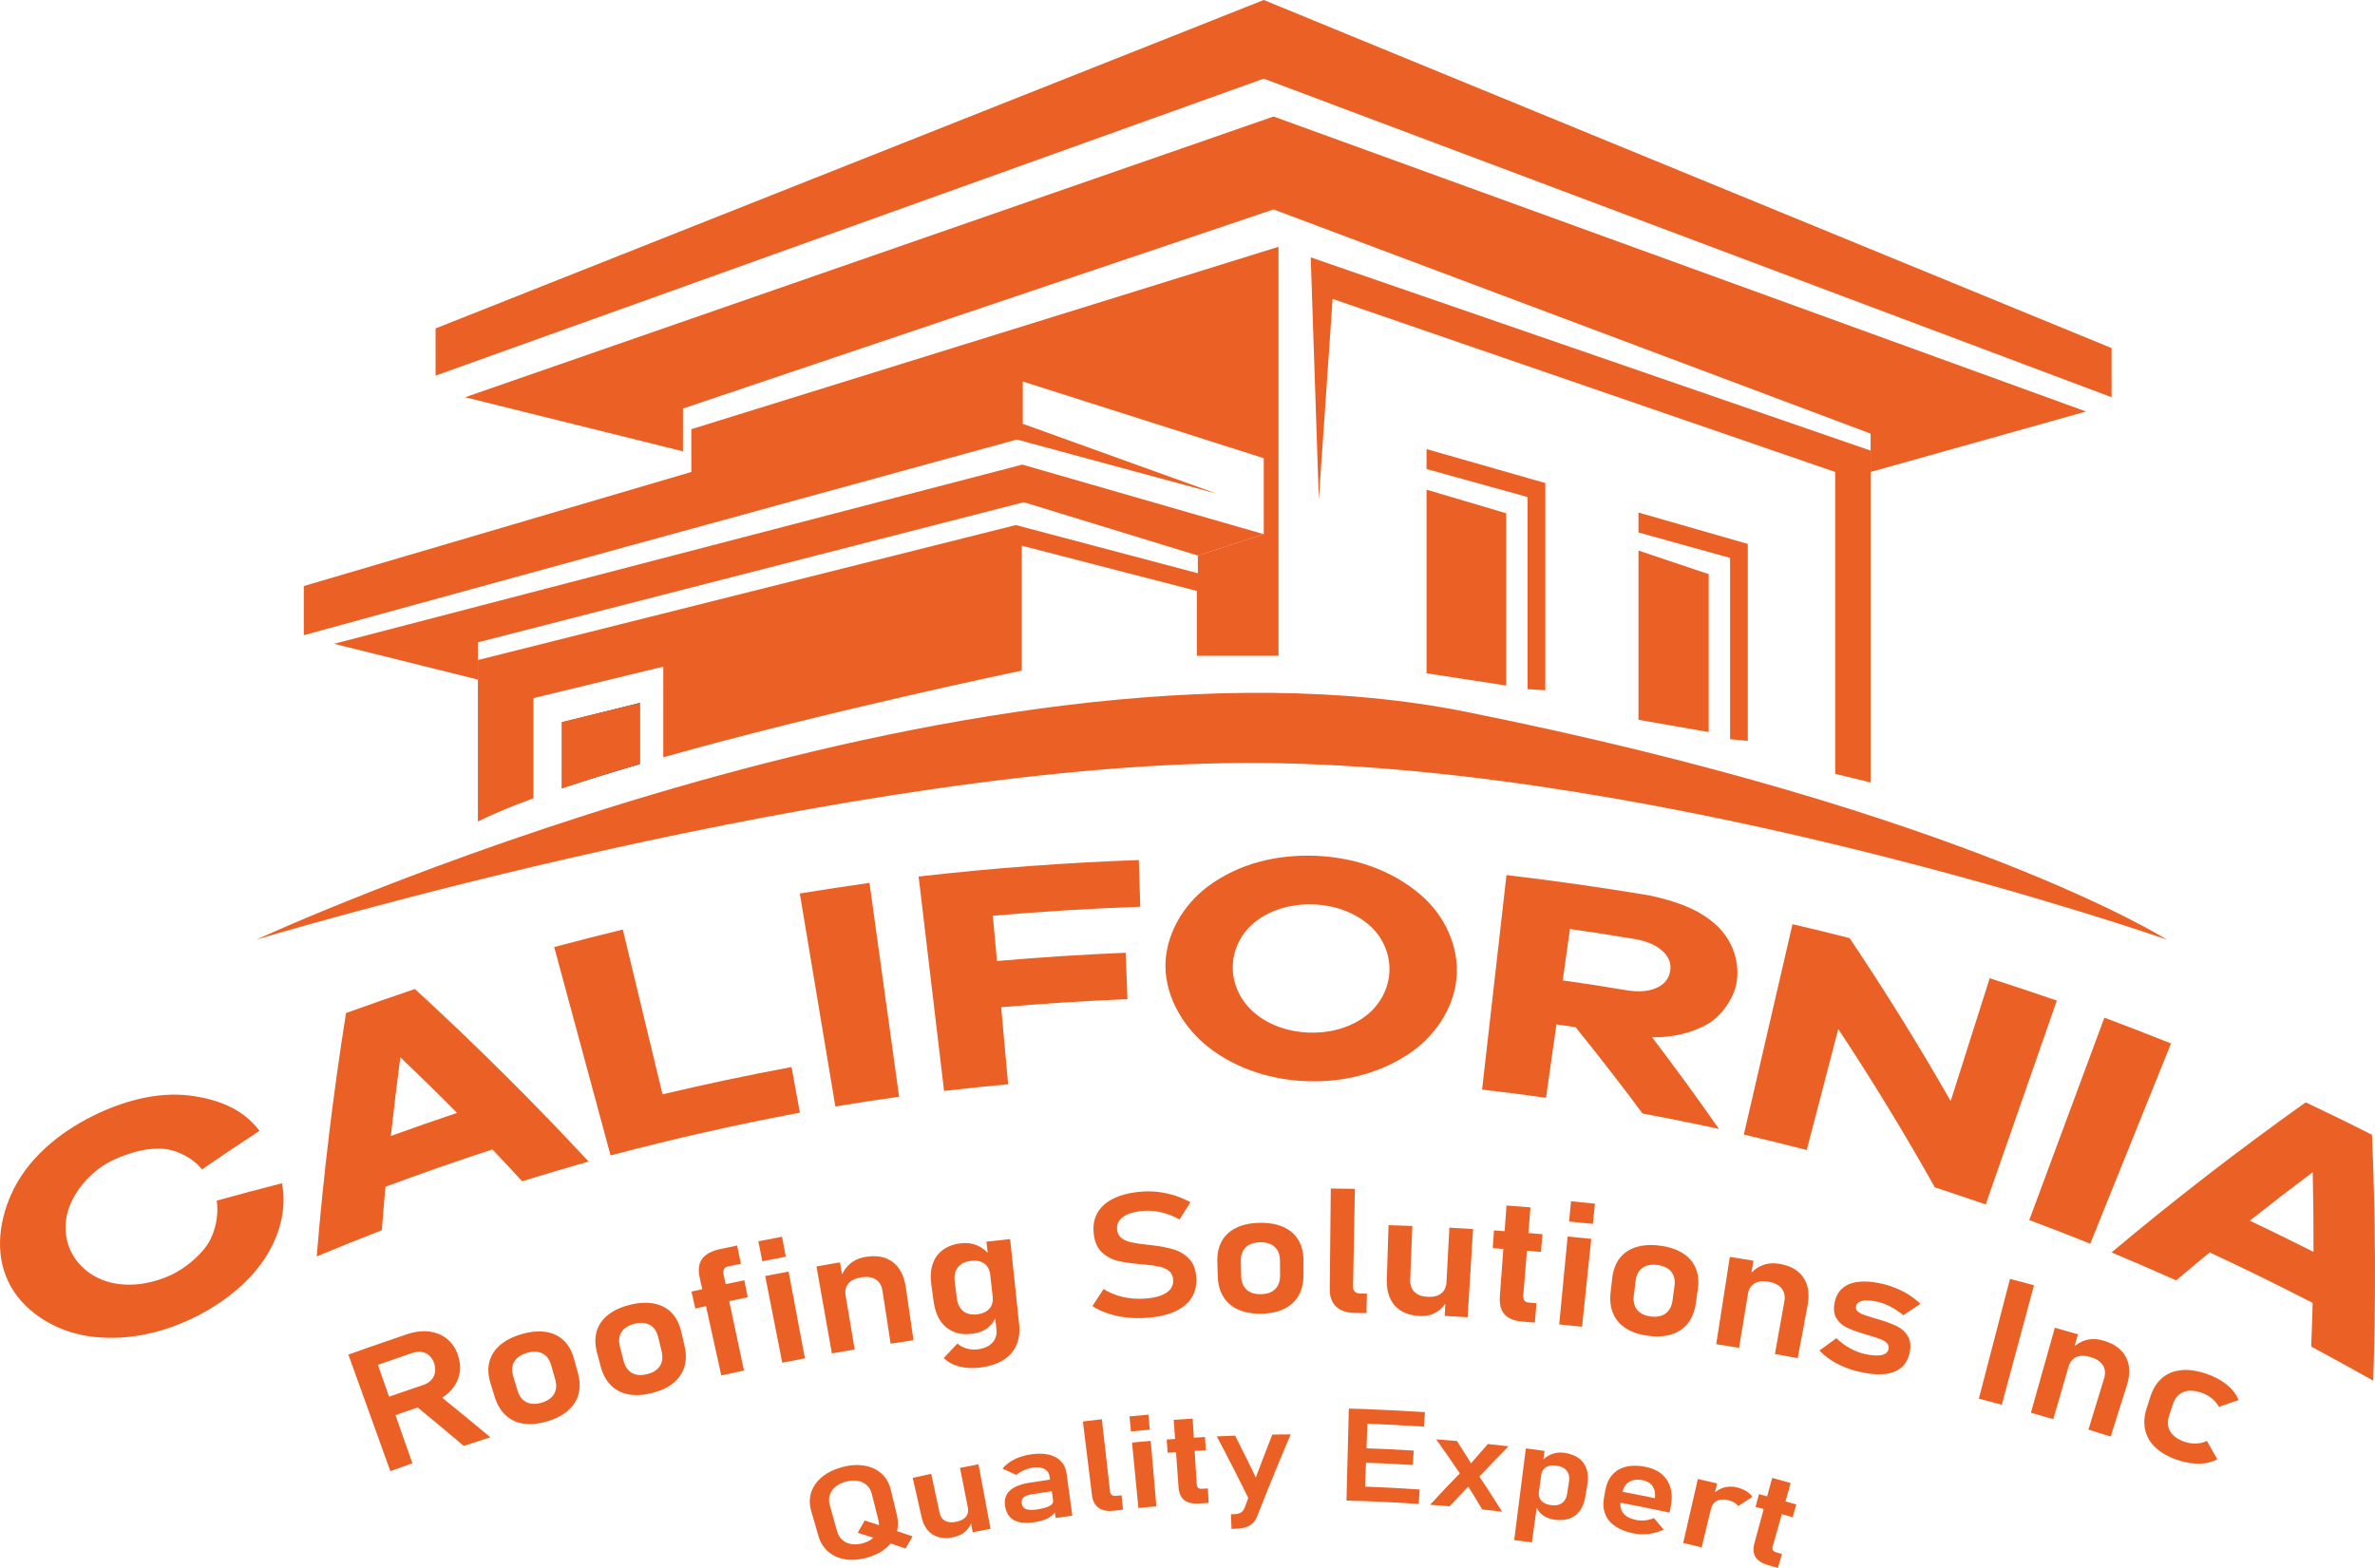
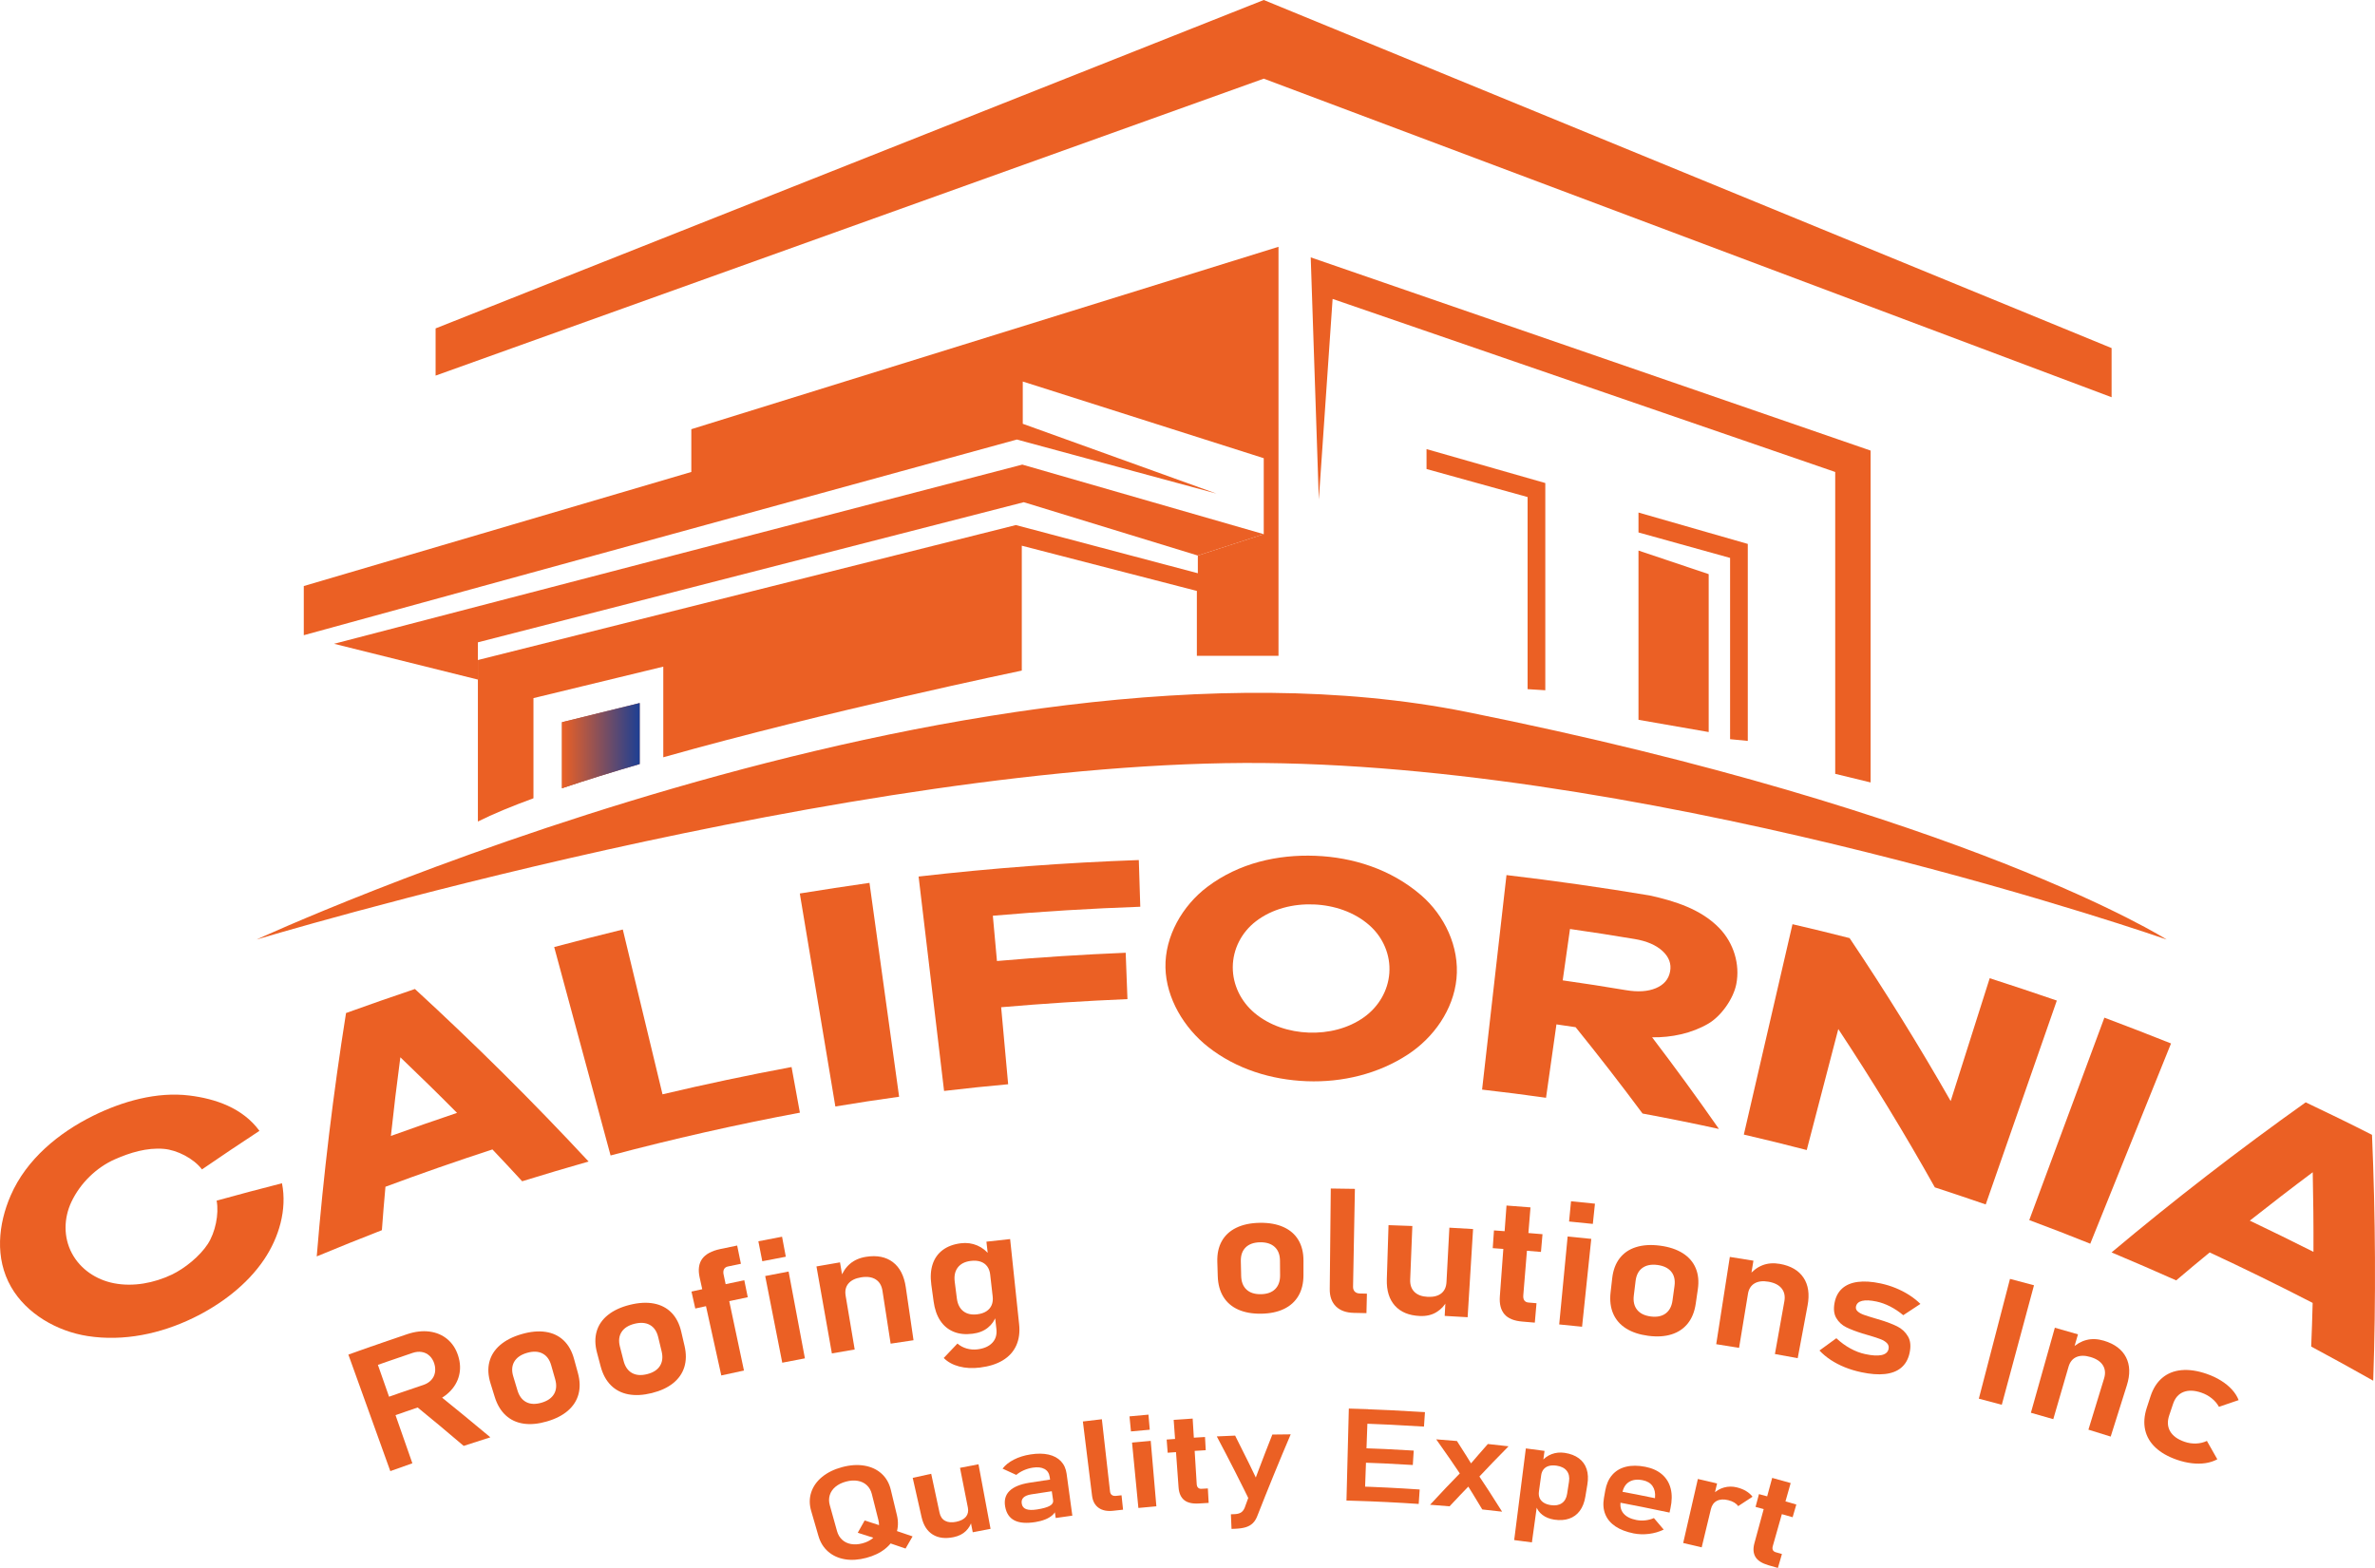
<svg xmlns="http://www.w3.org/2000/svg" xmlns:ns1="http://sodipodi.sourceforge.net/DTD/sodipodi-0.dtd" xmlns:ns2="http://www.inkscape.org/namespaces/inkscape" version="1.1" id="Capa_1" x="0px" y="0px" viewBox="0 0 1509.577 996.89" xml:space="preserve" ns1:docname="logo-california-roofing-solutions-inc-light.svg" width="1509.577" height="996.89" ns2:version="1.3.2 (091e20e, 2023-11-25, custom)">
  <defs id="defs57" />
  <ns1:namedview id="namedview57" pagecolor="#ffffff" bordercolor="#666666" borderopacity="1.0" ns2:showpageshadow="2" ns2:pageopacity="0.0" ns2:pagecheckerboard="0" ns2:deskcolor="#d1d1d1" ns2:zoom="0.63040123" ns2:cx="774.90331" ns2:cy="506.82008" ns2:window-width="1920" ns2:window-height="1009" ns2:window-x="1358" ns2:window-y="-8" ns2:window-maximized="1" ns2:current-layer="g57" />
  <style type="text/css" id="style1">
	.st0{fill:#1D3F93;}
	.st1{fill:#EB6025;}
	.st2{fill:url(#SVGID_1_);}
	.st3{fill:url(#SVGID_2_);}
	.st4{fill:url(#SVGID_3_);}
</style>
  <g id="g57" transform="translate(-89.249,-141.3)">
    <g id="g11">
      <g id="g10" style="fill:#eb6024;fill-opacity:1">
        <path d="m 268.48,893.61 c 3.35,16.9 -2.01,34.58 -11.36,48.47 -10.91,16.21 -27.77,28.79 -45.21,37.24 -20.62,9.98 -44.02,14.99 -66.94,11.44 -19.43,-3.01 -38.88,-14.11 -48.68,-31.24 -10.49,-18.33 -8.15,-39.97 -0.23,-58.19 10.02,-23.05 30.69,-39.93 52.57,-50.72 18.4,-9.07 40.21,-15.34 61.04,-12.78 16.48,2.03 33.82,7.87 44.48,22.46 -12.27,8.05 -24.44,16.22 -36.53,24.52 -5.22,-6.95 -15.85,-12.36 -24.25,-13.06 -10.77,-0.91 -21.51,2.4 -31.08,6.62 -11.69,5.15 -22.02,15.13 -27.66,27.1 -4.89,10.38 -5.12,22.51 0.34,32.71 5.42,10.13 15.44,16.79 26.6,18.98 12.44,2.45 25.6,-0.14 36.8,-5.43 8.29,-3.92 17.97,-11.82 22.98,-19.55 4.67,-7.21 7.21,-18.87 5.59,-27.52 13.81,-3.82 27.65,-7.51 41.54,-11.05 z" id="path1" style="fill:#eb6024;fill-opacity:1" />
        <path d="m 421.14,892.34 c -7.48,-8.13 -11.26,-12.18 -18.89,-20.23 -22.84,7.45 -45.48,15.35 -68,23.72 -0.99,11.05 -1.44,16.57 -2.27,27.61 -13.87,5.41 -27.67,10.96 -41.41,16.67 4.24,-51.84 10.46,-103.36 18.62,-154.73 14.55,-5.25 29.14,-10.34 43.79,-15.28 38.24,35.14 75.02,71.65 110.39,109.69 -14.12,4.03 -28.19,8.21 -42.23,12.55 z m -77.42,-78.82 c -2.23,16.64 -4.21,33.31 -6.01,50.01 13.96,-5.04 27.97,-9.92 42.04,-14.66 -11.85,-11.96 -23.88,-23.72 -36.03,-35.35 z" id="path2" style="fill:#eb6024;fill-opacity:1" />
        <path d="m 597.67,848.73 c -40.48,7.58 -80.53,16.64 -120.33,27.21 -11.95,-44.17 -23.9,-88.34 -35.84,-132.52 14.5,-3.86 29.03,-7.58 43.61,-11.14 8.41,34.93 16.82,69.85 25.24,104.78 27.21,-6.44 54.53,-12.22 82.02,-17.35 1.76,9.67 3.53,19.34 5.3,29.02 z" id="path3" style="fill:#eb6024;fill-opacity:1" />
        <path d="m 620.21,844.79 c -7.53,-45.14 -15.07,-90.27 -22.6,-135.41 14.75,-2.4 29.5,-4.65 44.29,-6.76 6.28,45.33 12.56,90.65 18.84,135.98 -13.53,1.88 -27.05,3.94 -40.53,6.19 z" id="path4" style="fill:#eb6024;fill-opacity:1" />
        <path d="m 722.92,752.31 c 27.25,-2.37 54.5,-4.12 81.83,-5.26 0.37,9.83 0.75,19.66 1.12,29.48 -26.82,1.13 -53.54,2.85 -80.28,5.16 1.48,16.32 2.97,32.65 4.45,48.97 -13.59,1.23 -27.17,2.65 -40.73,4.26 -5.4,-45.44 -10.8,-90.88 -16.19,-136.32 46.54,-5.34 93.15,-8.83 139.97,-10.49 0.31,9.9 0.62,19.8 0.93,29.69 -31.3,1.1 -62.51,3.01 -93.71,5.72 0.87,9.61 1.74,19.2 2.61,28.79 z" id="path5" style="fill:#eb6024;fill-opacity:1" />
        <path d="m 992.34,710.3 c 15.1,12.98 24.66,33.04 22.67,53.24 -1.96,19.79 -14.54,37.47 -30.83,48.16 -18.83,12.37 -41.68,17.89 -64.29,17.03 -22.59,-0.85 -44.91,-7.75 -62.79,-21.84 -15.24,-12.01 -26.62,-30.9 -27.07,-50.35 -0.46,-19.9 10.75,-39.42 26.6,-51.37 20.26,-15.28 44.83,-20.66 68.69,-19.76 23.86,0.9 48,8.54 67.02,24.89 z m -36.01,77.67 c 9.13,-6.57 15.2,-16.74 16,-28.01 0.82,-11.45 -3.92,-22.54 -12.46,-30.18 -9.76,-8.73 -22.82,-12.96 -35.72,-13.45 -12.9,-0.49 -26.25,2.75 -36.63,10.72 -9.09,6.98 -14.65,17.67 -14.7,29.15 -0.05,11.29 5.22,21.9 13.83,29.13 9.58,8.06 22.06,12.02 34.42,12.49 12.36,0.46 25.1,-2.55 35.26,-9.85 z" id="path6" style="fill:#eb6024;fill-opacity:1" />
        <path d="m 1133.27,849.27 c -13.82,-18.59 -27.99,-36.87 -42.55,-54.89 -4.87,-0.73 -7.3,-1.09 -12.18,-1.78 -2.21,15.55 -4.41,31.11 -6.62,46.66 -13.52,-1.92 -27.07,-3.65 -40.64,-5.19 5.17,-45.47 10.34,-90.93 15.51,-136.4 30.49,3.59 60.82,7.91 91.1,12.98 16.03,3.53 32.75,8.79 44.32,20.89 8.95,9.36 13.11,22.74 10.66,35.39 -1.81,9.34 -9.6,20.44 -17.89,25.25 -10.54,6.12 -23.29,8.84 -35.63,8.63 14.58,19.14 28.73,38.54 42.48,58.28 -16.12,-3.56 -32.32,-6.8 -48.56,-9.82 z m -10.49,-78.42 c 7.56,1.27 13.86,0.87 18.96,-1.27 5.1,-2.14 8.12,-5.67 9.04,-10.63 0.9,-4.83 -0.68,-9.16 -4.77,-12.95 -4.09,-3.79 -10.02,-6.37 -17.74,-7.67 -13.68,-2.3 -27.38,-4.43 -41.12,-6.38 -1.54,10.89 -3.09,21.77 -4.63,32.66 13.45,1.9 26.87,3.98 40.26,6.24 z" id="path7" style="fill:#eb6024;fill-opacity:1" />
        <path d="m 1351.4,907.08 c -10.76,-3.7 -21.54,-7.32 -32.35,-10.86 -19.23,-34.33 -39.68,-67.83 -61.36,-100.66 -6.69,25.64 -13.37,51.28 -20.06,76.93 -13.28,-3.46 -26.61,-6.74 -39.98,-9.83 10.31,-44.58 20.62,-89.17 30.93,-133.75 12.13,2.8 24.23,5.75 36.29,8.83 22.68,33.79 44.08,68.27 64.25,103.62 8.27,-26.04 16.54,-52.07 24.81,-78.11 14.27,4.59 28.48,9.33 42.66,14.21 -15.07,43.2 -30.13,86.41 -45.19,129.62 z" id="path8" style="fill:#eb6024;fill-opacity:1" />
        <path d="m 1379.07,917.03 c 15.92,-42.9 31.83,-85.81 47.75,-128.71 14.18,5.32 28.29,10.79 42.36,16.4 -17.11,42.44 -34.23,84.88 -51.34,127.32 -12.86,-5.18 -25.78,-10.19 -38.77,-15.01 z" id="path9" style="fill:#eb6024;fill-opacity:1" />
        <path d="m 1558.27,997.43 c 0.45,-11.08 0.64,-16.63 0.93,-27.75 -21.61,-11.14 -43.41,-21.83 -65.45,-32.09 -8.58,7.05 -12.84,10.61 -21.29,17.77 -13.63,-6.08 -27.31,-12 -41.08,-17.78 39.87,-33.47 80.97,-65.23 123.39,-95.42 14.14,6.69 28.21,13.56 42.15,20.66 2.23,52.12 2.52,104.18 0.78,156.32 -13.07,-7.38 -26.2,-14.61 -39.43,-21.71 z m 0.98,-110.82 c -13.48,10.07 -26.8,20.35 -40,30.77 13.56,6.47 27.04,13.08 40.46,19.84 0.08,-16.87 -0.1,-33.74 -0.46,-50.61 z" id="path10" style="fill:#eb6024;fill-opacity:1" />
      </g>
    </g>
    <g id="g30" style="fill:#eb6024;fill-opacity:1">
      <g id="g29" style="fill:#eb6024;fill-opacity:1">
        <path d="m 310.68,1002.55 c 5.86,-2.11 8.79,-3.15 14.66,-5.21 8.68,24.77 17.35,49.54 26.02,74.31 -5.61,1.97 -8.42,2.96 -14.02,4.98 -8.88,-24.7 -17.77,-49.39 -26.66,-74.08 z m 17.43,29.74 c 10.04,-3.58 20.11,-7.07 30.22,-10.45 2.02,-0.68 3.66,-1.69 4.94,-3.05 1.27,-1.35 2.09,-2.94 2.43,-4.76 0.34,-1.82 0.21,-3.79 -0.44,-5.84 -0.64,-2.01 -1.68,-3.66 -3.04,-4.92 -1.36,-1.26 -2.97,-2.05 -4.82,-2.37 -1.85,-0.32 -3.82,-0.13 -5.9,0.57 -10.22,3.47 -20.41,6.99 -30.59,10.58 -1.66,-4.67 -2.49,-7 -4.16,-11.67 10.39,-3.66 20.8,-7.26 31.24,-10.8 5.05,-1.69 9.8,-2.25 14.22,-1.68 4.42,0.57 8.21,2.19 11.39,4.84 3.18,2.66 5.46,6.17 6.85,10.54 1.4,4.4 1.59,8.6 0.57,12.6 -1.01,4 -3.1,7.51 -6.26,10.56 -3.16,3.04 -7.18,5.38 -12.06,7.01 -10.17,3.45 -20.3,6.95 -30.43,10.52 -1.67,-4.68 -2.5,-7.01 -4.16,-11.68 z m 24.37,2.04 c 5.63,-2.98 8.46,-4.45 14.12,-7.38 11.53,9.29 22.97,18.68 34.33,28.18 -6.79,2.15 -10.18,3.24 -16.96,5.46 -10.39,-8.87 -20.89,-17.62 -31.49,-26.26 z" id="path11" style="fill:#eb6024;fill-opacity:1" />
        <path d="m 422.07,1046.45 c -4.45,-0.65 -8.24,-2.41 -11.37,-5.28 -3.12,-2.87 -5.46,-6.76 -6.99,-11.69 -1.08,-3.49 -1.62,-5.24 -2.71,-8.74 -1.5,-4.86 -1.76,-9.34 -0.73,-13.45 1.02,-4.11 3.27,-7.68 6.74,-10.71 3.47,-3.03 8.04,-5.38 13.7,-7.03 5.65,-1.65 10.77,-2.13 15.32,-1.45 4.55,0.68 8.36,2.48 11.44,5.39 3.07,2.91 5.27,6.82 6.62,11.73 0.99,3.59 1.48,5.38 2.47,8.97 1.36,4.94 1.48,9.44 0.39,13.51 -1.09,4.06 -3.34,7.56 -6.73,10.51 -3.4,2.95 -7.82,5.21 -13.29,6.81 -5.46,1.6 -10.41,2.08 -14.86,1.43 z m 19.34,-18.86 c 1.51,-2.59 1.75,-5.71 0.72,-9.35 -1.02,-3.58 -1.53,-5.37 -2.55,-8.95 -1.03,-3.61 -2.88,-6.1 -5.56,-7.47 -2.68,-1.37 -5.96,-1.5 -9.82,-0.37 -3.87,1.13 -6.56,3 -8.08,5.6 -1.52,2.6 -1.74,5.7 -0.66,9.29 1.07,3.57 1.61,5.35 2.68,8.91 1.09,3.63 2.96,6.13 5.61,7.5 2.65,1.37 5.88,1.5 9.71,0.38 3.79,-1.11 6.44,-2.95 7.95,-5.54 z" id="path12" style="fill:#eb6024;fill-opacity:1" />
        <path d="m 488.67,1027.81 c -4.41,-0.84 -8.12,-2.74 -11.12,-5.74 -3,-2.99 -5.17,-6.98 -6.5,-11.97 -0.94,-3.54 -1.41,-5.3 -2.35,-8.84 -1.31,-4.92 -1.38,-9.41 -0.2,-13.47 1.18,-4.06 3.56,-7.54 7.15,-10.42 3.58,-2.88 8.23,-5.04 13.93,-6.46 5.7,-1.42 10.82,-1.69 15.33,-0.82 4.51,0.87 8.24,2.82 11.19,5.86 2.95,3.03 4.99,7.03 6.14,11.99 0.84,3.63 1.26,5.44 2.11,9.07 1.16,4.99 1.1,9.49 -0.15,13.51 -1.25,4.02 -3.63,7.42 -7.13,10.23 -3.5,2.81 -8,4.88 -13.52,6.26 -5.51,1.36 -10.46,1.64 -14.88,0.8 z m 20.03,-18.05 c 1.61,-2.53 1.97,-5.63 1.08,-9.31 -0.87,-3.62 -1.31,-5.43 -2.18,-9.05 -0.88,-3.65 -2.63,-6.22 -5.24,-7.69 -2.62,-1.48 -5.88,-1.74 -9.78,-0.77 -3.9,0.97 -6.66,2.73 -8.28,5.27 -1.62,2.53 -1.96,5.62 -1.02,9.26 0.93,3.61 1.39,5.41 2.31,9.01 0.94,3.67 2.71,6.24 5.3,7.72 2.59,1.48 5.8,1.74 9.67,0.77 3.82,-0.95 6.53,-2.68 8.14,-5.21 z" id="path13" style="fill:#eb6024;fill-opacity:1" />
        <path d="m 528.76,962.47 c 11.18,-2.48 22.36,-4.88 33.57,-7.21 0.89,4.33 1.33,6.49 2.21,10.81 -11.14,2.32 -22.25,4.71 -33.36,7.17 -0.97,-4.31 -1.45,-6.46 -2.42,-10.77 z m 5.19,-8.98 c -1.07,-4.86 -0.55,-8.79 1.58,-11.79 2.14,-2.99 5.99,-5.1 11.54,-6.27 4.29,-0.91 6.44,-1.35 10.73,-2.23 0.95,4.64 1.43,6.97 2.38,11.61 -3.29,0.67 -4.93,1.01 -8.22,1.7 -1.21,0.25 -2.05,0.84 -2.51,1.75 -0.46,0.91 -0.56,1.98 -0.3,3.22 4.32,20.4 8.65,40.8 12.97,61.2 -5.77,1.22 -8.65,1.85 -14.41,3.12 -4.58,-20.78 -9.17,-41.54 -13.76,-62.31 z" id="path14" style="fill:#eb6024;fill-opacity:1" />
        <path d="m 571.27,930.5 c 6.02,-1.18 9.03,-1.76 15.06,-2.9 0.96,5.08 1.43,7.63 2.39,12.71 -5.99,1.12 -8.98,1.7 -14.95,2.88 -1,-5.08 -1.5,-7.62 -2.5,-12.69 z m 4.35,22.09 c 5.95,-1.17 8.92,-1.74 14.87,-2.86 3.46,18.4 6.91,36.8 10.37,55.2 -5.76,1.08 -8.64,1.64 -14.4,2.77 -3.61,-18.37 -7.23,-36.74 -10.84,-55.11 z" id="path15" style="fill:#eb6024;fill-opacity:1" />
-         <path d="m 608.2,946.49 c 5.99,-1.06 8.98,-1.58 14.97,-2.59 3.11,18.46 6.22,36.93 9.33,55.39 -5.8,0.98 -8.7,1.48 -14.5,2.51 -3.26,-18.44 -6.53,-36.87 -9.8,-55.31 z m 41.95,15.47 c -0.51,-3.32 -1.94,-5.72 -4.3,-7.22 -2.36,-1.49 -5.46,-1.94 -9.28,-1.32 -3.66,0.59 -6.34,1.91 -8.05,3.93 -1.71,2.02 -2.3,4.58 -1.78,7.68 -1.29,-4.5 -1.94,-6.75 -3.24,-11.25 1.38,-3.74 3.41,-6.76 6.1,-9.03 2.69,-2.27 6.08,-3.74 10.14,-4.38 6.95,-1.1 12.65,0.05 17.06,3.42 4.41,3.37 7.12,8.68 8.17,15.89 1.64,11.24 3.28,22.49 4.92,33.73 -5.82,0.85 -8.73,1.28 -14.54,2.18 -1.74,-11.2 -3.47,-22.41 -5.2,-33.63 z" id="path16" style="fill:#eb6024;fill-opacity:1" />
+         <path d="m 608.2,946.49 c 5.99,-1.06 8.98,-1.58 14.97,-2.59 3.11,18.46 6.22,36.93 9.33,55.39 -5.8,0.98 -8.7,1.48 -14.5,2.51 -3.26,-18.44 -6.53,-36.87 -9.8,-55.31 m 41.95,15.47 c -0.51,-3.32 -1.94,-5.72 -4.3,-7.22 -2.36,-1.49 -5.46,-1.94 -9.28,-1.32 -3.66,0.59 -6.34,1.91 -8.05,3.93 -1.71,2.02 -2.3,4.58 -1.78,7.68 -1.29,-4.5 -1.94,-6.75 -3.24,-11.25 1.38,-3.74 3.41,-6.76 6.1,-9.03 2.69,-2.27 6.08,-3.74 10.14,-4.38 6.95,-1.1 12.65,0.05 17.06,3.42 4.41,3.37 7.12,8.68 8.17,15.89 1.64,11.24 3.28,22.49 4.92,33.73 -5.82,0.85 -8.73,1.28 -14.54,2.18 -1.74,-11.2 -3.47,-22.41 -5.2,-33.63 z" id="path16" style="fill:#eb6024;fill-opacity:1" />
        <path d="m 695.38,988.01 c -3.47,-1.42 -6.29,-3.75 -8.46,-7.01 -2.17,-3.26 -3.59,-7.35 -4.26,-12.28 -0.58,-4.25 -0.87,-6.37 -1.45,-10.62 -0.67,-4.93 -0.4,-9.28 0.84,-13.03 1.24,-3.75 3.38,-6.77 6.43,-9.04 3.05,-2.27 6.89,-3.7 11.52,-4.27 3.7,-0.46 7.18,0.02 10.43,1.41 3.25,1.4 5.98,3.59 8.18,6.57 0.01,4.81 0.02,7.22 0.04,12.03 -0.25,-2.15 -0.89,-3.93 -1.94,-5.33 -1.05,-1.41 -2.45,-2.4 -4.21,-3 -1.76,-0.59 -3.83,-0.75 -6.21,-0.46 -3.72,0.45 -6.47,1.85 -8.25,4.18 -1.78,2.33 -2.43,5.36 -1.95,9.08 0.54,4.21 0.81,6.31 1.34,10.52 0.47,3.69 1.84,6.41 4.1,8.18 2.26,1.77 5.21,2.43 8.85,1.99 2.33,-0.28 4.27,-0.92 5.81,-1.92 1.54,-1 2.66,-2.3 3.35,-3.9 0.69,-1.6 0.91,-3.46 0.67,-5.58 0.91,4.86 1.36,7.3 2.26,12.16 -0.94,3.05 -2.7,5.62 -5.28,7.72 -2.58,2.1 -5.84,3.39 -9.78,3.87 -4.56,0.58 -8.56,0.16 -12.03,-1.27 z m 3.52,22.08 c -4.02,-1.06 -7.28,-2.85 -9.8,-5.39 3.46,-3.68 5.21,-5.52 8.71,-9.18 1.72,1.49 3.69,2.54 5.93,3.17 2.23,0.63 4.5,0.8 6.8,0.52 4.12,-0.5 7.25,-1.88 9.41,-4.15 2.16,-2.27 3.04,-5.21 2.62,-8.83 -2.11,-18.49 -4.22,-36.99 -6.34,-55.48 6.03,-0.69 9.04,-1.02 15.07,-1.66 1.91,18.06 3.81,36.13 5.72,54.19 0.54,5.13 -0.08,9.64 -1.85,13.53 -1.77,3.89 -4.61,7.01 -8.52,9.38 -3.91,2.37 -8.74,3.89 -14.52,4.6 -4.81,0.6 -9.22,0.36 -13.23,-0.7 z" id="path17" style="fill:#eb6024;fill-opacity:1" />
-         <path d="m 804.81,978.89 c -3.99,-0.48 -7.76,-1.31 -11.32,-2.5 -3.56,-1.19 -6.86,-2.73 -9.89,-4.63 2.81,-4.36 4.22,-6.54 7.06,-10.9 3.65,2.3 7.67,3.96 12.06,4.99 4.39,1.03 8.98,1.4 13.79,1.12 6,-0.35 10.61,-1.53 13.83,-3.57 3.22,-2.04 4.76,-4.76 4.6,-8.19 0,-0.02 0,-0.03 0,-0.05 -0.11,-2.41 -0.95,-4.3 -2.51,-5.65 -1.56,-1.35 -3.57,-2.3 -6.02,-2.84 -2.45,-0.54 -5.58,-1 -9.4,-1.36 -0.13,-0.03 -0.25,-0.04 -0.38,-0.03 -0.12,0.01 -0.25,0 -0.38,-0.03 -0.45,-0.04 -0.68,-0.06 -1.13,-0.1 -6.13,-0.51 -11.19,-1.21 -15.19,-2.14 -4,-0.93 -7.48,-2.81 -10.47,-5.67 -2.98,-2.86 -4.7,-7.09 -5.12,-12.7 0,-0.02 0,-0.03 0,-0.05 -0.37,-4.96 0.62,-9.31 2.99,-13.03 2.37,-3.72 6.02,-6.67 10.93,-8.84 4.91,-2.17 10.93,-3.47 18.02,-3.87 3.33,-0.19 6.7,-0.05 10.08,0.41 3.39,0.46 6.72,1.22 10,2.29 3.28,1.06 6.46,2.44 9.56,4.12 -2.79,4.38 -4.18,6.57 -6.94,10.96 -3.65,-2.01 -7.35,-3.48 -11.1,-4.41 -3.75,-0.93 -7.39,-1.3 -10.91,-1.1 -5.86,0.33 -10.34,1.52 -13.42,3.54 -3.08,2.02 -4.51,4.7 -4.29,8.01 0,0.02 0,0.03 0,0.05 0.17,2.48 1.12,4.39 2.85,5.72 1.73,1.33 3.85,2.25 6.34,2.77 2.5,0.52 5.97,1.02 10.41,1.53 0.17,0.03 0.33,0.04 0.48,0.05 0.15,0.01 0.31,0.03 0.48,0.05 0.21,0.03 0.44,0.05 0.7,0.07 0.25,0.02 0.49,0.05 0.7,0.07 5.71,0.66 10.5,1.61 14.35,2.8 3.85,1.19 7.11,3.26 9.78,6.18 2.67,2.92 4.09,7 4.3,12.23 0,0.04 0,0.07 0,0.11 0.19,4.9 -0.97,9.15 -3.46,12.76 -2.49,3.6 -6.18,6.42 -11.09,8.48 -4.9,2.06 -10.86,3.27 -17.88,3.68 -4.29,0.26 -8.42,0.15 -12.41,-0.33 z" id="path18" style="fill:#eb6024;fill-opacity:1" />
        <path d="m 876.31,973.95 c -4.08,-1.82 -7.23,-4.52 -9.45,-8.11 -2.22,-3.6 -3.43,-7.97 -3.59,-13.13 -0.11,-3.66 -0.17,-5.48 -0.28,-9.14 -0.16,-5.08 0.78,-9.47 2.84,-13.16 2.06,-3.69 5.14,-6.53 9.25,-8.52 4.11,-1.99 9.09,-3.04 14.92,-3.13 5.83,-0.09 10.84,0.81 15.01,2.68 4.17,1.87 7.34,4.62 9.5,8.24 2.17,3.62 3.24,7.98 3.24,13.07 0,3.72 0,5.58 -0.01,9.31 0,5.12 -1.07,9.5 -3.19,13.12 -2.11,3.63 -5.18,6.4 -9.2,8.34 -4.02,1.94 -8.84,2.94 -14.48,3.02 -5.64,0.08 -10.48,-0.78 -14.56,-2.59 z m 23.43,-13.03 c 2.12,-2.1 3.18,-5.03 3.15,-8.82 -0.03,-3.72 -0.04,-5.58 -0.07,-9.31 -0.03,-3.75 -1.14,-6.65 -3.34,-8.68 -2.2,-2.03 -5.3,-3.03 -9.28,-2.97 -3.99,0.06 -7.05,1.15 -9.19,3.25 -2.14,2.1 -3.16,5.03 -3.07,8.78 0.08,3.72 0.12,5.58 0.21,9.3 0.08,3.79 1.21,6.69 3.38,8.72 2.17,2.03 5.22,3.01 9.17,2.95 3.9,-0.06 6.91,-1.13 9.04,-3.22 z" id="path19" style="fill:#eb6024;fill-opacity:1" />
        <path d="m 949.27,959.33 c -0.03,1.37 0.35,2.43 1.11,3.19 0.77,0.76 1.87,1.15 3.31,1.18 1.75,0.04 2.63,0.06 4.39,0.1 -0.12,4.96 -0.18,7.43 -0.3,12.39 -3.19,-0.08 -4.78,-0.11 -7.97,-0.17 -4.91,-0.1 -8.7,-1.45 -11.39,-4.08 -2.69,-2.63 -4.02,-6.31 -3.97,-11.03 0.22,-21.32 0.44,-42.64 0.66,-63.96 6.13,0.06 9.2,0.11 15.33,0.22 -0.39,20.72 -0.78,41.44 -1.17,62.16 z" id="path20" style="fill:#eb6024;fill-opacity:1" />
        <path d="m 985.58,954.88 c -0.13,3.32 0.78,5.92 2.72,7.83 1.94,1.9 4.74,2.93 8.4,3.11 3.66,0.17 6.52,-0.54 8.59,-2.15 2.07,-1.61 3.19,-4.01 3.36,-7.22 0.09,4.82 0.14,7.23 0.22,12.04 -1.39,2.85 -3.57,5.19 -6.53,7.03 -2.96,1.84 -6.5,2.66 -10.62,2.48 -6.9,-0.3 -12.16,-2.46 -15.82,-6.52 -3.66,-4.06 -5.39,-9.67 -5.17,-16.84 0.36,-11.47 0.72,-22.93 1.08,-34.4 6.05,0.19 9.08,0.3 15.14,0.54 -0.46,11.35 -0.92,22.72 -1.37,34.1 z m 24.91,-33.03 c 6.03,0.32 9.04,0.49 15.06,0.87 -1.15,18.69 -2.31,37.37 -3.46,56.06 -5.83,-0.36 -8.75,-0.53 -14.58,-0.84 0.99,-18.69 1.98,-37.39 2.98,-56.09 z" id="path21" style="fill:#eb6024;fill-opacity:1" />
        <path d="m 1038.83,923.59 c 10.29,0.7 20.57,1.51 30.85,2.41 -0.39,4.51 -0.59,6.76 -0.98,11.27 -10.21,-0.9 -20.43,-1.7 -30.65,-2.4 0.31,-4.51 0.47,-6.77 0.78,-11.28 z m 6.67,53.3 c -2.31,-2.69 -3.29,-6.48 -2.93,-11.37 1.41,-19.25 2.82,-38.5 4.23,-57.75 6.1,0.45 9.15,0.68 15.25,1.18 -1.53,18.64 -3.05,37.28 -4.58,55.93 -0.11,1.37 0.11,2.44 0.67,3.23 0.56,0.79 1.43,1.23 2.62,1.33 2.05,0.17 3.07,0.26 5.11,0.44 -0.43,4.94 -0.64,7.41 -1.07,12.34 -3.13,-0.27 -4.7,-0.4 -7.83,-0.66 -5.35,-0.43 -9.17,-1.98 -11.47,-4.67 z" id="path22" style="fill:#eb6024;fill-opacity:1" />
        <path d="m 1087.81,905.06 c 6.09,0.59 9.13,0.89 15.21,1.53 -0.54,5.15 -0.81,7.72 -1.35,12.86 -6.04,-0.63 -9.06,-0.94 -15.1,-1.52 0.5,-5.15 0.75,-7.72 1.24,-12.87 z m -2.15,22.4 c 6.01,0.58 9.02,0.88 15.02,1.51 -1.95,18.62 -3.9,37.24 -5.85,55.86 -5.82,-0.61 -8.72,-0.9 -14.54,-1.46 1.79,-18.63 3.58,-37.27 5.37,-55.91 z" id="path23" style="fill:#eb6024;fill-opacity:1" />
        <path d="m 1122.82,985.93 c -3.78,-2.38 -6.52,-5.51 -8.2,-9.39 -1.69,-3.88 -2.25,-8.38 -1.67,-13.51 0.41,-3.63 0.62,-5.45 1.04,-9.09 0.58,-5.05 2.14,-9.26 4.71,-12.61 2.57,-3.35 6.03,-5.73 10.4,-7.1 4.36,-1.38 9.45,-1.7 15.24,-0.95 5.79,0.75 10.63,2.36 14.5,4.81 3.86,2.45 6.61,5.63 8.24,9.53 1.63,3.9 2.07,8.36 1.33,13.4 -0.54,3.68 -0.81,5.53 -1.34,9.21 -0.74,5.07 -2.43,9.24 -5.05,12.53 -2.62,3.28 -6.06,5.59 -10.33,6.93 -4.27,1.34 -9.19,1.64 -14.8,0.91 -5.6,-0.74 -10.29,-2.29 -14.07,-4.67 z m 25.1,-9.52 c 2.41,-1.77 3.88,-4.52 4.39,-8.28 0.51,-3.69 0.76,-5.53 1.27,-9.22 0.51,-3.72 -0.17,-6.74 -2.06,-9.07 -1.89,-2.33 -4.82,-3.76 -8.78,-4.28 -3.96,-0.51 -7.16,0.12 -9.58,1.89 -2.42,1.77 -3.85,4.52 -4.31,8.25 -0.45,3.69 -0.68,5.54 -1.13,9.24 -0.46,3.76 0.24,6.8 2.1,9.12 1.86,2.32 4.74,3.73 8.67,4.24 3.89,0.5 7.03,-0.12 9.43,-1.89 z" id="path24" style="fill:#eb6024;fill-opacity:1" />
        <path d="m 1188.75,940.44 c 6,0.94 9,1.42 15,2.4 -3.04,18.47 -6.09,36.95 -9.13,55.42 -5.81,-0.96 -8.71,-1.42 -14.52,-2.33 2.88,-18.49 5.76,-36.99 8.65,-55.49 z m 34.66,28.24 c 0.59,-3.3 0.01,-6.04 -1.74,-8.22 -1.75,-2.18 -4.54,-3.6 -8.36,-4.26 -3.65,-0.63 -6.62,-0.25 -8.89,1.1 -2.27,1.36 -3.66,3.59 -4.17,6.69 0.24,-4.68 0.35,-7.02 0.58,-11.7 2.51,-3.1 5.42,-5.29 8.7,-6.56 3.28,-1.28 6.96,-1.56 11.01,-0.86 6.93,1.21 11.96,4.15 15.04,8.77 3.08,4.62 3.93,10.52 2.59,17.68 -2.09,11.17 -4.19,22.34 -6.28,33.51 -5.79,-1.09 -8.68,-1.62 -14.48,-2.65 2.01,-11.16 4.01,-22.33 6,-33.5 z" id="path25" style="fill:#eb6024;fill-opacity:1" />
        <path d="m 1261.86,1010.6 c -3.25,-1.31 -6.24,-2.87 -8.97,-4.66 -2.73,-1.8 -5.11,-3.79 -7.16,-5.99 4.27,-3.14 6.41,-4.7 10.72,-7.81 2.82,2.63 5.79,4.8 8.92,6.51 3.13,1.72 6.27,2.91 9.43,3.58 4.41,0.94 7.87,1.15 10.38,0.61 2.51,-0.54 3.99,-1.79 4.43,-3.76 0.33,-1.51 0.02,-2.78 -0.95,-3.78 -0.97,-1.01 -2.29,-1.84 -3.96,-2.5 -1.67,-0.66 -4.05,-1.45 -7.13,-2.36 -0.52,-0.15 -1.07,-0.3 -1.63,-0.46 -0.56,-0.16 -1.1,-0.32 -1.62,-0.51 -0.16,-0.03 -0.32,-0.08 -0.48,-0.13 -0.16,-0.05 -0.32,-0.1 -0.48,-0.13 -4.36,-1.36 -7.89,-2.7 -10.59,-4.04 -2.71,-1.34 -4.82,-3.28 -6.33,-5.83 -1.52,-2.55 -1.88,-5.84 -1.09,-9.87 0.75,-3.79 2.36,-6.79 4.85,-9 2.49,-2.21 5.78,-3.59 9.87,-4.13 4.09,-0.54 8.93,-0.23 14.5,0.95 3.32,0.71 6.51,1.68 9.54,2.92 3.03,1.24 5.87,2.7 8.52,4.38 2.64,1.68 5.07,3.59 7.27,5.73 -4.38,2.86 -6.57,4.3 -10.91,7.18 -2.65,-2.22 -5.43,-4.07 -8.32,-5.55 -2.89,-1.48 -5.79,-2.53 -8.68,-3.14 -3.88,-0.83 -6.93,-0.96 -9.15,-0.43 -2.22,0.53 -3.52,1.74 -3.91,3.61 -0.25,1.2 0.12,2.23 1.1,3.1 0.98,0.87 2.28,1.59 3.89,2.16 1.61,0.58 3.98,1.32 7.08,2.24 0.32,0.11 0.63,0.2 0.94,0.28 0.3,0.08 0.63,0.2 0.94,0.28 0.11,0.03 0.27,0.06 0.43,0.09 0.16,0.03 0.32,0.09 0.48,0.16 4.63,1.4 8.41,2.85 11.35,4.31 2.94,1.47 5.23,3.6 6.86,6.4 1.64,2.79 1.94,6.39 0.94,10.79 -0.89,3.87 -2.65,6.9 -5.27,9.09 -2.62,2.2 -6.06,3.53 -10.32,4 -4.26,0.48 -9.25,0.09 -15,-1.13 -3.74,-0.8 -7.23,-1.85 -10.49,-3.16 z" id="path26" style="fill:#eb6024;fill-opacity:1" />
        <path d="m 1361.61,1034.43 c -5.83,-1.57 -8.75,-2.34 -14.59,-3.86 6.6,-25.38 13.2,-50.77 19.8,-76.15 6.11,1.59 9.16,2.4 15.26,4.04 -6.82,25.33 -13.64,50.65 -20.47,75.97 z" id="path27" style="fill:#eb6024;fill-opacity:1" />
        <path d="m 1395.33,985.46 c 5.88,1.66 8.82,2.5 14.7,4.21 -5.23,17.98 -10.46,35.96 -15.69,53.93 -5.69,-1.65 -8.53,-2.47 -14.23,-4.07 5.08,-18.02 10.15,-36.04 15.22,-54.07 z m 31.3,32.26 c 0.98,-3.21 0.73,-6 -0.76,-8.38 -1.49,-2.38 -4.11,-4.13 -7.85,-5.24 -3.58,-1.07 -6.58,-1.06 -9.02,0.02 -2.43,1.07 -4.08,3.12 -4.96,6.13 0.79,-4.62 1.18,-6.93 1.97,-11.54 2.88,-2.77 6.04,-4.59 9.47,-5.46 3.43,-0.87 7.14,-0.71 11.11,0.49 6.79,2.05 11.46,5.58 14,10.54 2.53,4.97 2.69,10.93 0.49,17.88 -3.42,10.84 -6.83,21.68 -10.25,32.51 -5.66,-1.78 -8.49,-2.66 -14.16,-4.4 3.32,-10.85 6.64,-21.7 9.96,-32.55 z" id="path28" style="fill:#eb6024;fill-opacity:1" />
        <path d="m 1459.33,1061.67 c -3.43,-3.22 -5.63,-6.96 -6.59,-11.24 -0.96,-4.28 -0.63,-8.96 1.02,-14.04 0.95,-2.9 1.42,-4.35 2.36,-7.25 1.63,-5.01 4.11,-8.94 7.45,-11.77 3.34,-2.83 7.41,-4.48 12.21,-4.94 4.79,-0.45 10.14,0.32 16.01,2.35 3.36,1.16 6.41,2.59 9.15,4.3 2.74,1.71 5.06,3.61 6.97,5.71 1.91,2.1 3.32,4.33 4.24,6.69 -5.02,1.69 -7.52,2.55 -12.51,4.27 -1.12,-2.04 -2.65,-3.84 -4.59,-5.4 -1.93,-1.55 -4.11,-2.75 -6.52,-3.58 -4.46,-1.54 -8.28,-1.68 -11.43,-0.44 -3.15,1.24 -5.36,3.76 -6.63,7.56 -0.97,2.89 -1.46,4.34 -2.43,7.23 -1.31,3.9 -1.11,7.3 0.58,10.21 1.69,2.91 4.73,5.12 9.15,6.64 2.41,0.83 4.84,1.2 7.31,1.11 2.47,-0.09 4.77,-0.64 6.9,-1.65 2.67,4.66 4,7 6.62,11.67 -2.21,1.2 -4.67,2.01 -7.41,2.44 -2.73,0.42 -5.65,0.45 -8.75,0.09 -3.1,-0.36 -6.26,-1.1 -9.47,-2.2 -5.67,-1.97 -10.21,-4.54 -13.64,-7.76 z" id="path29" style="fill:#eb6024;fill-opacity:1" />
      </g>
    </g>
    <polygon class="st0" points="892.51,191.31 1431.4,393.86 1431.4,362.61 892.51,141.3 366.12,350.1 366.12,380.11 " id="polygon30" style="fill:#eb6024;fill-opacity:1" />
-     <polygon class="st1" points="384.87,393.86 523.35,428.25 523.35,401.05 898.76,274.46 1278.23,417 1278.23,441.38 1415.14,402.93 898.76,215.38 " id="polygon31" />
    <polygon class="st1" points="892.51,480.92 850.62,494.52 739.97,460.6 393,549.69 393,573.37 301.57,550.62 739.03,436.69 " id="polygon32" />
    <polygon class="st0" points="1255.73,441.38 1255.73,633.3 1278.23,638.77 1278.23,427.78 922.36,304.94 927.51,458.88 936.27,331.35 " id="polygon33" style="fill:#eb6024;fill-opacity:1" />
    <polygon class="st0" points="1060.21,457.32 1060.21,579.46 1071.46,580.16 1071.46,448.41 995.97,426.84 995.97,439.5 " id="polygon34" style="fill:#eb6024;fill-opacity:1" />
-     <polygon class="st1" points="1046.61,577.16 1046.61,467.63 995.97,452.63 995.97,569.38 " id="polygon35" />
    <polygon class="st0" points="1188.91,496.02 1188.91,611.27 1200.16,612.36 1200.16,487.12 1130.69,467.17 1130.69,479.83 " id="polygon36" style="fill:#eb6024;fill-opacity:1" />
    <polygon class="st1" points="1175.31,606.73 1175.31,506.34 1130.69,491.34 1130.69,598.95 " id="polygon37" />
    <path class="st0" d="m 528.66,414.18 v 27.19 L 282.34,513.9 v 31.26 L 735.58,420.75 862.49,455.13 739.33,410.74 v -26.88 l 153.17,48.76 v 48.29 l -41.89,13.6 v 11.25 L 734.95,475.13 393,560.94 v 102.68 c 9.57,-4.78 21.59,-9.75 35.32,-14.79 v -63.67 l 82.52,-20.01 v 57.62 c 104.34,-29.44 227.87,-55.12 227.87,-55.12 v -79.4 l 111.28,28.76 v 41.26 h 51.89 V 298.21 Z" id="path37" style="fill:#eb6024;fill-opacity:1" />
    <linearGradient id="SVGID_1_" gradientUnits="userSpaceOnUse" x1="282.344" y1="615.379" x2="901.883" y2="615.379">
      <stop offset="0" style="stop-color:#EB6025" id="stop37" />
      <stop offset="1" style="stop-color:#1D3F93" id="stop38" />
    </linearGradient>
    <path class="st2" d="m 495.84,588.29 -49.39,12.19 v 41.99 c 15.23,-5.14 31.92,-10.3 49.39,-15.39 z" id="path38" style="fill:url(#SVGID_1_)" />
    <linearGradient id="SVGID_2_" gradientUnits="userSpaceOnUse" x1="446.45" y1="615.379" x2="495.838" y2="615.379">
      <stop offset="0" style="stop-color:#EB6025" id="stop39" />
      <stop offset="1" style="stop-color:#1D3F93" id="stop40" />
    </linearGradient>
    <path class="st3" d="m 495.84,588.29 -49.39,12.19 v 41.99 c 15.23,-5.14 31.92,-10.3 49.39,-15.39 z" id="path40" style="fill:url(#SVGID_2_)" />
-     <path class="st1" d="m 495.84,588.29 -49.39,12.19 v 41.99 c 15.23,-5.14 31.92,-10.3 49.39,-15.39 z" id="path41" />
    <linearGradient id="SVGID_3_" gradientUnits="userSpaceOnUse" x1="252.336" y1="660.218" x2="1466.407" y2="660.218">
      <stop offset="1" style="stop-color:#eb6024;stop-opacity:1;" id="stop41" />
      <stop offset="1" style="stop-color:#1D3F93" id="stop42" />
    </linearGradient>
    <path class="st4" d="m 252.34,738.64 c 0,0 380.1,-114.72 640.17,-112.22 260.07,2.5 573.9,112.22 573.9,112.22 0,0 -127.53,-80.96 -445.12,-144.73 C 703.7,530.14 252.34,738.64 252.34,738.64 Z" id="path42" style="fill:url(#SVGID_3_)" />
    <g id="g56" style="fill:#eb6024;fill-opacity:1">
      <g id="g55" style="fill:#eb6024;fill-opacity:1">
        <path d="m 626.35,1132.68 c -4.17,-0.69 -7.73,-2.3 -10.67,-4.84 -2.94,-2.54 -5.03,-5.87 -6.22,-9.99 -1.85,-6.37 -2.77,-9.55 -4.62,-15.92 -1.2,-4.12 -1.2,-8.05 0.02,-11.79 1.22,-3.74 3.52,-7.02 6.92,-9.82 3.4,-2.8 7.67,-4.89 12.78,-6.25 5.12,-1.36 9.86,-1.66 14.19,-0.91 4.33,0.75 7.95,2.45 10.86,5.1 2.91,2.65 4.85,6.06 5.85,10.24 1.55,6.45 2.33,9.67 3.88,16.12 1,4.17 0.85,8.09 -0.44,11.76 -1.29,3.67 -3.57,6.82 -6.85,9.49 -3.27,2.67 -7.32,4.63 -12.17,5.91 -4.87,1.28 -9.36,1.59 -13.53,0.9 z m 17.55,-13.32 c 1.74,-1.45 2.93,-3.17 3.57,-5.17 0.64,-2 0.68,-4.14 0.11,-6.4 -1.68,-6.65 -2.51,-9.97 -4.19,-16.62 -0.57,-2.26 -1.63,-4.12 -3.17,-5.57 -1.55,-1.45 -3.47,-2.38 -5.76,-2.78 -2.29,-0.41 -4.78,-0.26 -7.46,0.46 -2.68,0.71 -4.92,1.82 -6.71,3.3 -1.79,1.49 -2.99,3.25 -3.62,5.27 -0.63,2.03 -0.63,4.16 0,6.41 1.84,6.6 2.76,9.91 4.6,16.51 0.63,2.25 1.72,4.08 3.27,5.5 1.55,1.42 3.44,2.33 5.67,2.72 2.23,0.39 4.63,0.25 7.22,-0.44 2.58,-0.68 4.73,-1.74 6.47,-3.19 z m -9.45,-3.55 c 1.74,-3.13 2.62,-4.69 4.39,-7.81 10.19,3.27 20.36,6.57 30.45,10.13 -1.8,3.08 -2.69,4.63 -4.46,7.72 -10.06,-3.53 -20.2,-6.88 -30.38,-10.04 z" id="path43" style="fill:#eb6024;fill-opacity:1" />
        <path d="m 686.45,1103.14 c 0.52,2.41 1.7,4.11 3.55,5.1 1.84,0.99 4.18,1.19 7.02,0.61 2.84,-0.58 4.89,-1.65 6.18,-3.2 1.28,-1.56 1.7,-3.5 1.24,-5.85 0.96,3.45 1.44,5.18 2.4,8.63 -0.54,2.32 -1.77,4.42 -3.7,6.32 -1.93,1.89 -4.48,3.17 -7.67,3.84 -5.34,1.12 -9.77,0.59 -13.33,-1.61 -3.56,-2.2 -5.95,-5.9 -7.12,-11.1 -2.26,-9.98 -3.39,-14.97 -5.64,-24.96 4.69,-1.06 7.04,-1.58 11.75,-2.59 2.12,9.92 3.19,14.88 5.32,24.81 z m 12.99,-28.6 c 4.69,-0.93 7.04,-1.38 11.75,-2.26 2.55,13.68 5.1,27.37 7.66,41.05 -4.53,0.84 -6.79,1.28 -11.31,2.17 -2.71,-13.65 -5.4,-27.3 -8.1,-40.96 z" id="path44" style="fill:#eb6024;fill-opacity:1" />
        <path d="m 734.06,1107.98 c -3.19,-1.62 -5.18,-4.55 -5.93,-8.83 -0.71,-4.07 0.2,-7.38 2.77,-9.91 2.57,-2.54 6.79,-4.3 12.65,-5.23 5.43,-0.86 8.14,-1.28 13.58,-2.07 0.71,2.92 1.06,4.38 1.76,7.31 -5.65,0.82 -8.48,1.25 -14.12,2.15 -2.3,0.36 -3.95,1.04 -4.97,2.02 -1.02,0.98 -1.39,2.29 -1.11,3.93 0.28,1.72 1.23,2.87 2.84,3.47 1.61,0.59 3.9,0.65 6.88,0.18 3.65,-0.57 6.32,-1.31 8,-2.24 1.68,-0.93 2.42,-2.09 2.22,-3.5 0.75,2.3 1.13,3.45 1.87,5.74 -0.36,1.38 -1.15,2.61 -2.37,3.68 -1.23,1.08 -2.76,1.98 -4.6,2.71 -1.84,0.73 -3.89,1.27 -6.15,1.63 -5.7,0.91 -10.12,0.58 -13.32,-1.04 z m 22.37,-27.73 c -0.34,-2.31 -1.44,-3.98 -3.32,-5 -1.88,-1.02 -4.37,-1.3 -7.45,-0.82 -1.97,0.31 -3.87,0.87 -5.69,1.67 -1.82,0.81 -3.41,1.79 -4.76,2.94 -3.47,-1.61 -5.21,-2.41 -8.71,-3.99 1.68,-2.22 4.06,-4.13 7.15,-5.72 3.09,-1.59 6.65,-2.7 10.65,-3.32 4.37,-0.68 8.2,-0.63 11.48,0.12 3.28,0.76 5.9,2.18 7.85,4.25 1.95,2.07 3.14,4.73 3.58,7.97 1.45,10.64 2.18,15.95 3.63,26.59 -4.23,0.58 -6.34,0.88 -10.57,1.5 -1.54,-10.48 -2.3,-15.71 -3.84,-26.19 z" id="path45" style="fill:#eb6024;fill-opacity:1" />
        <path d="m 794.8,1089.59 c 0.11,1.01 0.51,1.76 1.18,2.24 0.67,0.48 1.57,0.65 2.7,0.53 1.37,-0.15 2.06,-0.22 3.43,-0.37 0.39,3.66 0.58,5.5 0.97,9.16 -2.49,0.26 -3.74,0.4 -6.23,0.68 -3.84,0.43 -6.92,-0.18 -9.28,-1.84 -2.36,-1.66 -3.76,-4.23 -4.2,-7.72 -1.94,-15.73 -3.88,-31.46 -5.83,-47.2 4.83,-0.6 7.24,-0.88 12.07,-1.42 1.74,15.32 3.47,30.63 5.19,45.94 z" id="path46" style="fill:#eb6024;fill-opacity:1" />
        <path d="m 807.17,1041.82 c 4.82,-0.47 7.23,-0.69 12.05,-1.1 0.33,3.83 0.5,5.75 0.83,9.58 -4.78,0.41 -7.17,0.63 -11.95,1.09 -0.37,-3.83 -0.55,-5.74 -0.93,-9.57 z m 1.62,16.66 c 4.75,-0.46 7.12,-0.68 11.87,-1.09 1.2,13.87 2.39,27.74 3.59,41.61 -4.57,0.39 -6.86,0.6 -11.43,1.05 -1.34,-13.86 -2.69,-27.72 -4.03,-41.57 z" id="path47" style="fill:#eb6024;fill-opacity:1" />
        <path d="m 830.79,1056.56 c 9.74,-0.75 14.62,-1.08 24.38,-1.62 0.19,3.36 0.28,5.04 0.46,8.4 -9.68,0.54 -14.52,0.86 -24.19,1.6 -0.26,-3.35 -0.39,-5.03 -0.65,-8.38 z m 11.11,38.46 c -2.09,-1.72 -3.27,-4.4 -3.54,-8.04 -1.04,-14.31 -2.07,-28.62 -3.11,-42.94 4.83,-0.35 7.24,-0.51 12.07,-0.81 0.86,13.88 1.71,27.76 2.57,41.64 0.06,1.02 0.35,1.79 0.87,2.3 0.52,0.52 1.25,0.75 2.19,0.7 1.61,-0.1 2.42,-0.14 4.03,-0.23 0.2,3.68 0.31,5.52 0.51,9.2 -2.46,0.14 -3.7,0.21 -6.16,0.36 -4.2,0.26 -7.34,-0.46 -9.43,-2.18 z" id="path48" style="fill:#eb6024;fill-opacity:1" />
        <path d="m 862.66,1054.56 c 4.66,-0.23 6.99,-0.33 11.65,-0.51 6.01,11.84 11.87,23.76 17.55,35.77 -2.69,3.62 -4.02,5.43 -6.66,9.07 -7.23,-14.92 -14.78,-29.68 -22.54,-44.33 z m 46.97,-1.31 c -7.33,17.2 -14.4,34.49 -21.22,51.9 -0.74,1.93 -1.71,3.46 -2.9,4.61 -1.19,1.15 -2.67,1.99 -4.46,2.54 -1.79,0.54 -3.99,0.87 -6.61,0.97 -0.97,0.04 -1.45,0.06 -2.42,0.1 -0.16,-3.71 -0.24,-5.57 -0.4,-9.29 0.97,-0.04 1.46,-0.06 2.44,-0.1 1.62,-0.07 2.93,-0.4 3.91,-1 0.98,-0.6 1.77,-1.58 2.37,-2.94 5.64,-15.64 11.49,-31.2 17.62,-46.66 4.67,-0.07 7,-0.1 11.67,-0.13 z" id="path49" style="fill:#eb6024;fill-opacity:1" />
        <path d="m 946.58,1036.86 c 4.85,0.12 7.28,0.2 12.13,0.38 -0.71,19.49 -1.41,38.97 -2.12,58.46 -4.6,-0.17 -6.91,-0.24 -11.51,-0.36 0.5,-19.49 1,-38.98 1.5,-58.48 z m 5.02,0.14 c 14.47,0.51 28.92,1.22 43.37,2.13 -0.25,3.68 -0.38,5.51 -0.63,9.19 -14.34,-0.9 -28.67,-1.61 -43.02,-2.11 0.12,-3.68 0.17,-5.52 0.28,-9.21 z m -0.74,24.86 c 12.33,0.37 24.66,0.95 36.97,1.72 -0.23,3.66 -0.35,5.49 -0.58,9.16 -12.21,-0.77 -24.44,-1.34 -36.67,-1.71 0.11,-3.67 0.16,-5.51 0.28,-9.17 z m -0.74,24.41 c 13.84,0.42 27.68,1.1 41.5,2.04 -0.25,3.68 -0.38,5.51 -0.63,9.19 -13.7,-0.93 -27.42,-1.61 -41.15,-2.02 0.12,-3.69 0.17,-5.53 0.28,-9.21 z" id="path50" style="fill:#eb6024;fill-opacity:1" />
        <path d="m 1018.58,1076.58 c 2.27,3.25 3.4,4.87 5.64,8.13 -5.51,5.69 -8.23,8.55 -13.61,14.3 -4.96,-0.43 -7.44,-0.63 -12.4,-1 6.67,-7.24 13.47,-14.39 20.37,-21.43 z m 0.91,5.01 c -5.66,-8.47 -11.45,-16.87 -17.37,-25.17 5.27,0.4 7.91,0.61 13.18,1.07 4.85,7.56 7.23,11.36 11.9,18.97 5.73,8.56 11.34,17.22 16.8,25.95 -5.04,-0.59 -7.56,-0.88 -12.61,-1.41 -4.66,-7.78 -7.04,-11.66 -11.9,-19.41 z m 3.58,-8.51 c 4.7,-5.5 7.07,-8.24 11.88,-13.69 5.26,0.55 7.89,0.85 13.15,1.46 -6.68,6.74 -13.27,13.58 -19.75,20.51 -2.1,-3.32 -3.16,-4.97 -5.28,-8.28 z" id="path51" style="fill:#eb6024;fill-opacity:1" />
        <path d="m 1059.09,1062.2 c 4.75,0.6 7.13,0.92 11.88,1.57 -2.68,19.4 -5.35,38.79 -8.03,58.19 -4.5,-0.62 -6.75,-0.92 -11.26,-1.49 2.47,-19.42 4.94,-38.85 7.41,-58.27 z m 10.56,42.28 c -2.03,-1.55 -3.42,-3.52 -4.16,-5.92 0.77,-3.58 1.15,-5.37 1.92,-8.95 -0.22,1.57 -0.06,2.95 0.46,4.15 0.52,1.2 1.39,2.18 2.59,2.94 1.2,0.77 2.72,1.28 4.55,1.55 2.86,0.42 5.18,0.01 6.98,-1.24 1.8,-1.24 2.92,-3.23 3.34,-5.96 0.48,-3.1 0.72,-4.65 1.2,-7.75 0.43,-2.78 -0.04,-5.06 -1.41,-6.83 -1.37,-1.77 -3.53,-2.87 -6.45,-3.3 -1.87,-0.27 -3.51,-0.22 -4.9,0.17 -1.39,0.38 -2.51,1.09 -3.36,2.11 -0.84,1.02 -1.37,2.31 -1.59,3.88 0.06,-3.48 0.09,-5.23 0.15,-8.71 1.78,-2.22 3.96,-3.82 6.55,-4.79 2.58,-0.97 5.34,-1.24 8.25,-0.81 3.64,0.54 6.65,1.71 9.03,3.47 2.38,1.76 4.02,4.06 4.94,6.89 0.92,2.83 1.07,6.08 0.46,9.76 -0.52,3.11 -0.77,4.67 -1.29,7.78 -0.6,3.63 -1.78,6.62 -3.53,8.98 -1.75,2.36 -4.01,4.01 -6.77,4.96 -2.76,0.95 -5.9,1.15 -9.44,0.63 -2.99,-0.48 -5.5,-1.47 -7.52,-3.01 z" id="path52" style="fill:#eb6024;fill-opacity:1" />
        <path d="m 1116.06,1111.79 c -3.04,-2.04 -5.19,-4.59 -6.45,-7.66 -1.26,-3.07 -1.56,-6.56 -0.87,-10.47 0.33,-1.85 0.49,-2.78 0.82,-4.64 0.72,-4.07 2.18,-7.39 4.42,-9.96 2.23,-2.57 5.14,-4.31 8.73,-5.2 3.58,-0.89 7.71,-0.88 12.35,0.03 4.37,0.86 7.94,2.5 10.67,4.89 2.73,2.39 4.55,5.42 5.45,9.07 0.9,3.65 0.83,7.81 -0.18,12.47 -0.23,1.07 -0.35,1.6 -0.58,2.67 -11.31,-2.39 -22.62,-4.66 -33.98,-6.81 0.51,-2.77 0.76,-4.15 1.27,-6.92 9.39,1.73 14.09,2.65 23.45,4.58 0.02,-0.18 0.02,-0.27 0.04,-0.44 0.27,-2.93 -0.26,-5.35 -1.6,-7.27 -1.34,-1.92 -3.42,-3.16 -6.22,-3.71 -3.52,-0.7 -6.43,-0.33 -8.69,1.09 -2.26,1.41 -3.69,3.76 -4.3,7.03 -0.39,2.09 -0.59,3.13 -0.98,5.22 -0.58,3.11 0,5.69 1.73,7.76 1.73,2.06 4.44,3.45 8.14,4.18 1.88,0.37 3.8,0.45 5.75,0.23 1.95,-0.22 3.77,-0.7 5.46,-1.44 2.51,2.92 3.76,4.39 6.23,7.33 -2.93,1.4 -6.05,2.31 -9.39,2.72 -3.34,0.42 -6.58,0.31 -9.74,-0.31 -4.66,-0.94 -8.49,-2.4 -11.53,-4.44 z" id="path53" style="fill:#eb6024;fill-opacity:1" />
        <path d="m 1168.43,1081.62 c 4.89,1.12 7.33,1.69 12.21,2.87 -3.26,13.53 -6.52,27.07 -9.78,40.6 -4.7,-1.13 -7.05,-1.68 -11.76,-2.76 3.12,-13.57 6.22,-27.14 9.33,-40.71 z m 23.17,15.01 c -1.04,-0.64 -2.31,-1.14 -3.8,-1.52 -2.91,-0.73 -5.34,-0.58 -7.28,0.42 -1.94,1 -3.2,2.75 -3.8,5.23 0.48,-3.77 0.72,-5.66 1.19,-9.44 2.04,-2.08 4.41,-3.5 7.1,-4.26 2.69,-0.76 5.46,-0.78 8.3,-0.07 2.22,0.56 4.15,1.34 5.8,2.34 1.65,1 3.01,2.19 4.06,3.58 -3.67,2.38 -5.49,3.58 -9.12,5.98 -0.59,-0.86 -1.41,-1.62 -2.45,-2.26 z" id="path54" style="fill:#eb6024;fill-opacity:1" />
        <path d="m 1207.27,1091.25 c 9.52,2.54 14.26,3.86 23.74,6.61 -0.94,3.23 -1.41,4.85 -2.35,8.08 -9.4,-2.73 -14.11,-4.04 -23.56,-6.57 0.87,-3.24 1.31,-4.87 2.17,-8.12 z m -2.2,39.99 c -1.42,-2.32 -1.65,-5.24 -0.7,-8.76 3.77,-13.85 7.53,-27.69 11.3,-41.54 4.71,1.28 7.06,1.93 11.75,3.27 -3.79,13.38 -7.59,26.76 -11.38,40.14 -0.28,0.98 -0.26,1.8 0.07,2.47 0.32,0.66 0.94,1.12 1.85,1.39 1.57,0.45 2.35,0.67 3.91,1.13 -1.03,3.54 -1.54,5.31 -2.57,8.85 -2.39,-0.69 -3.59,-1.04 -5.98,-1.72 -4.09,-1.19 -6.83,-2.91 -8.25,-5.23 z" id="path55" style="fill:#eb6024;fill-opacity:1" />
      </g>
    </g>
  </g>
</svg>